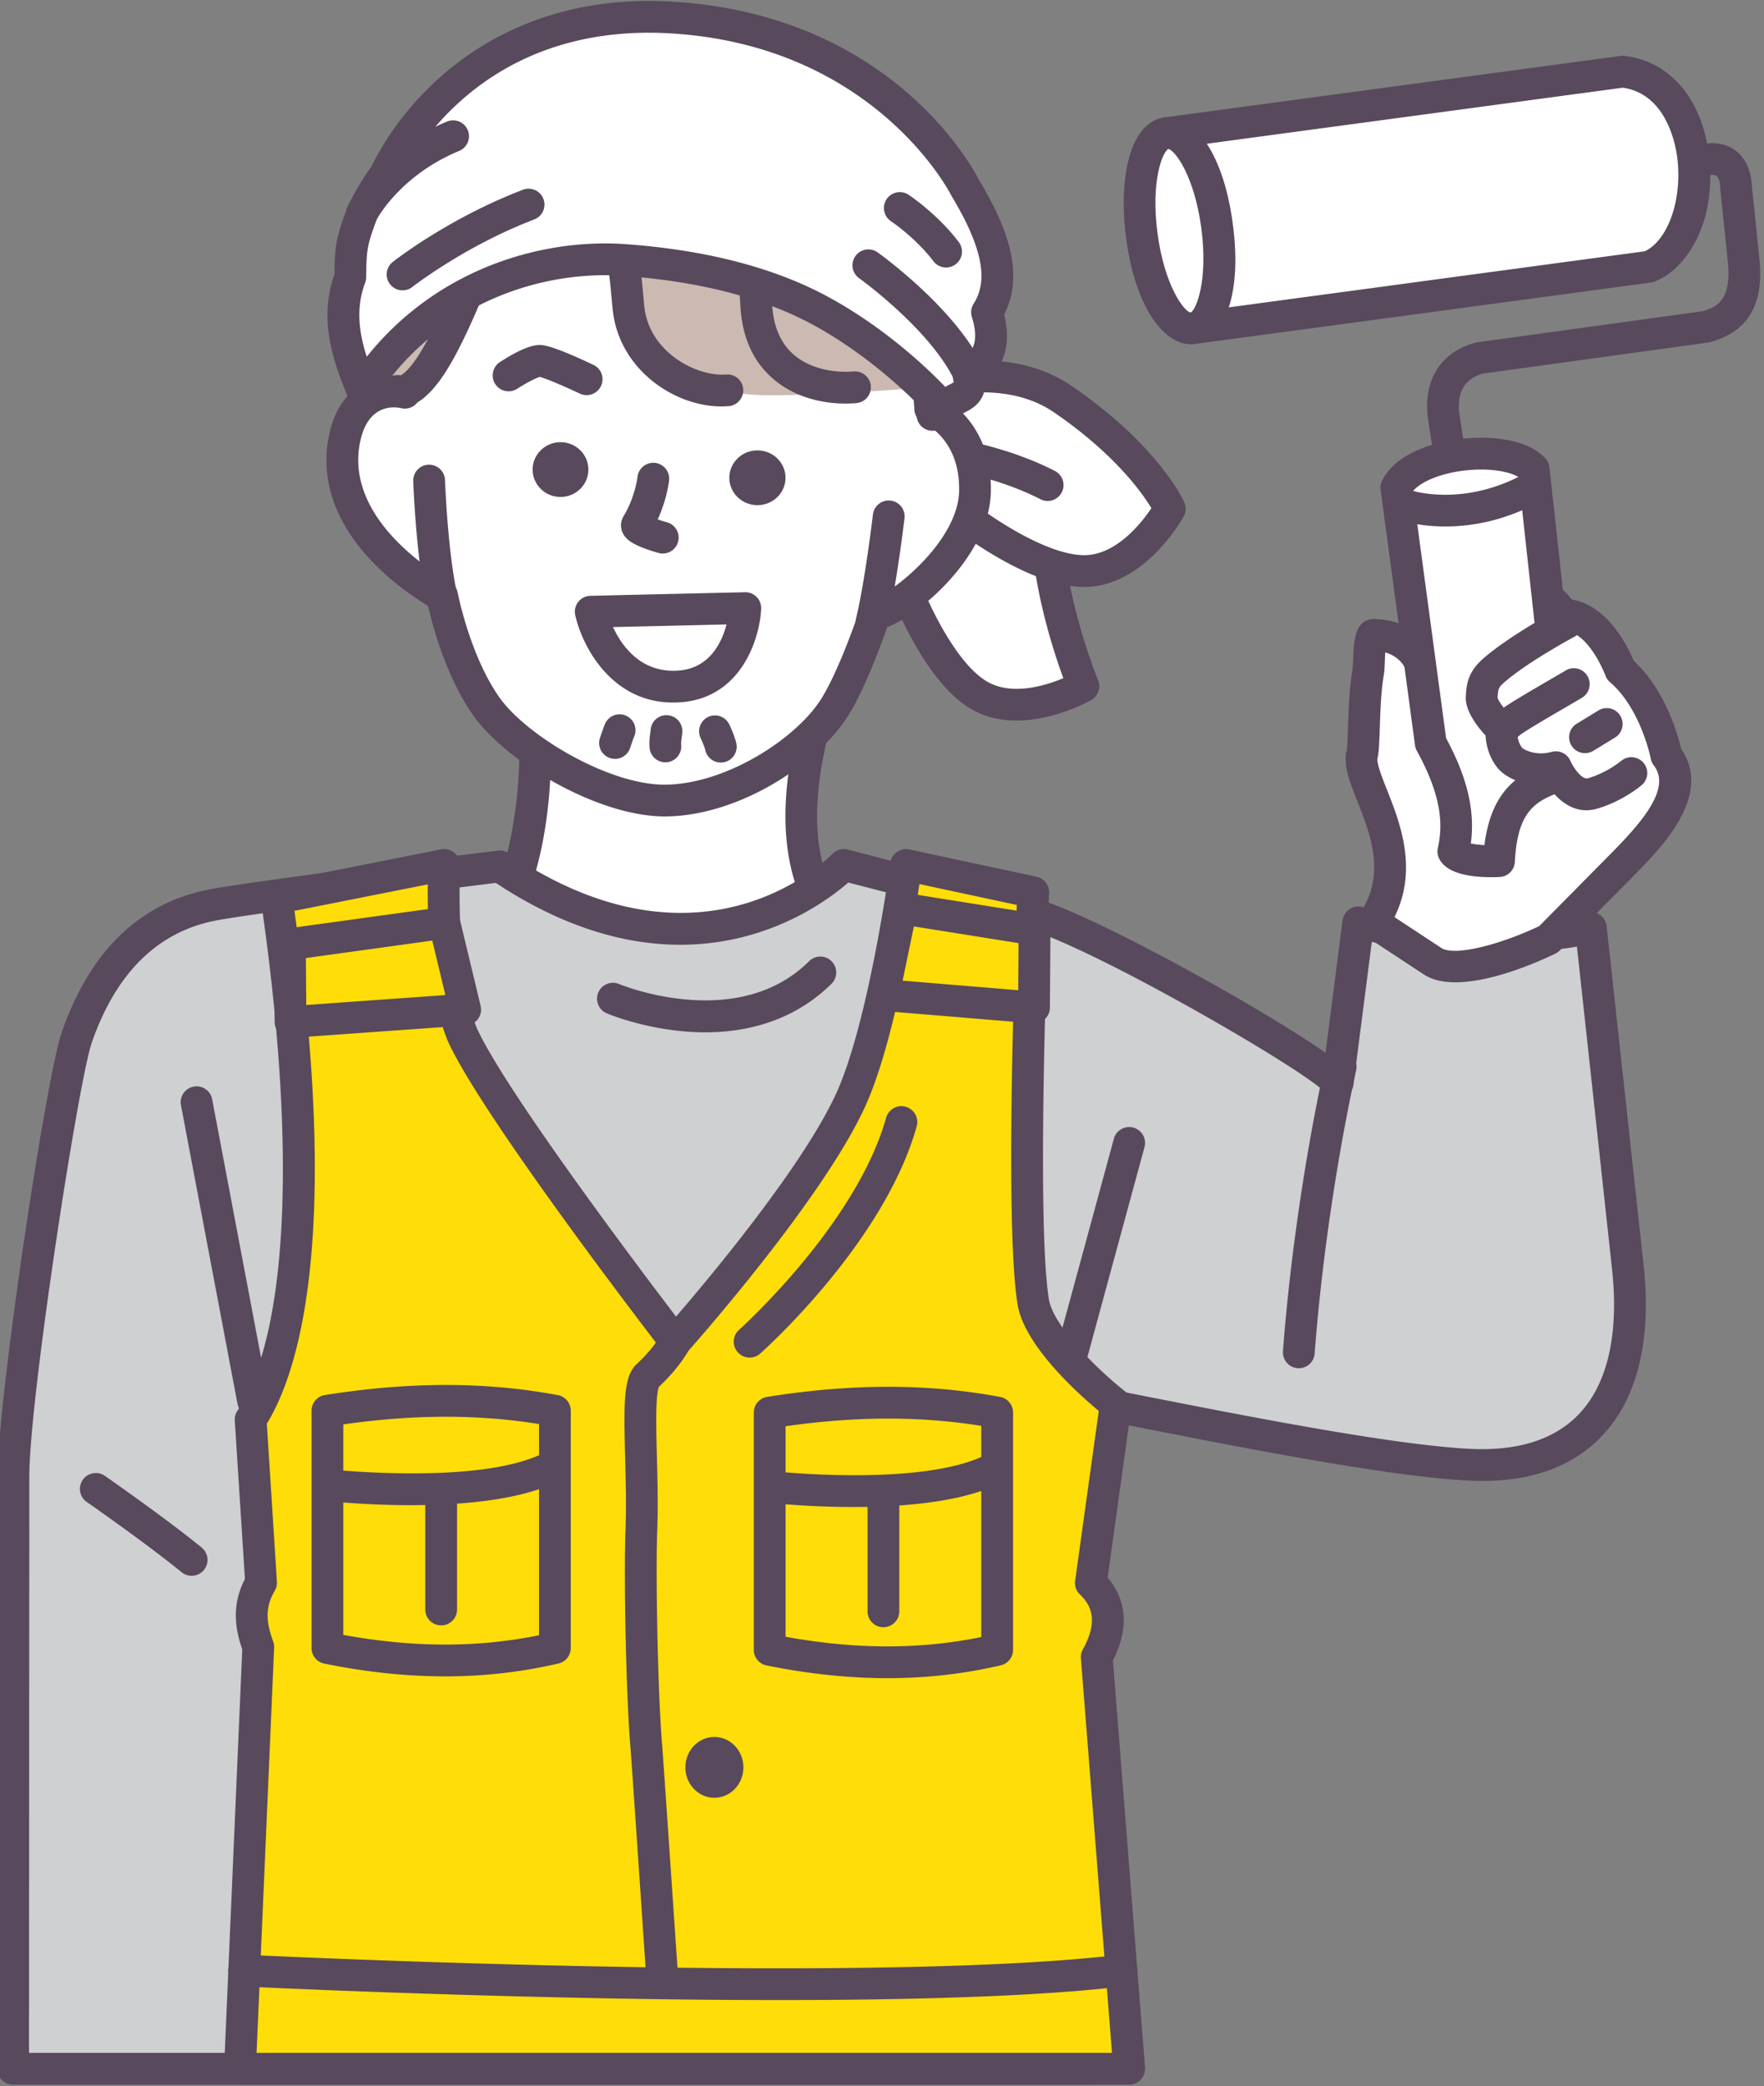
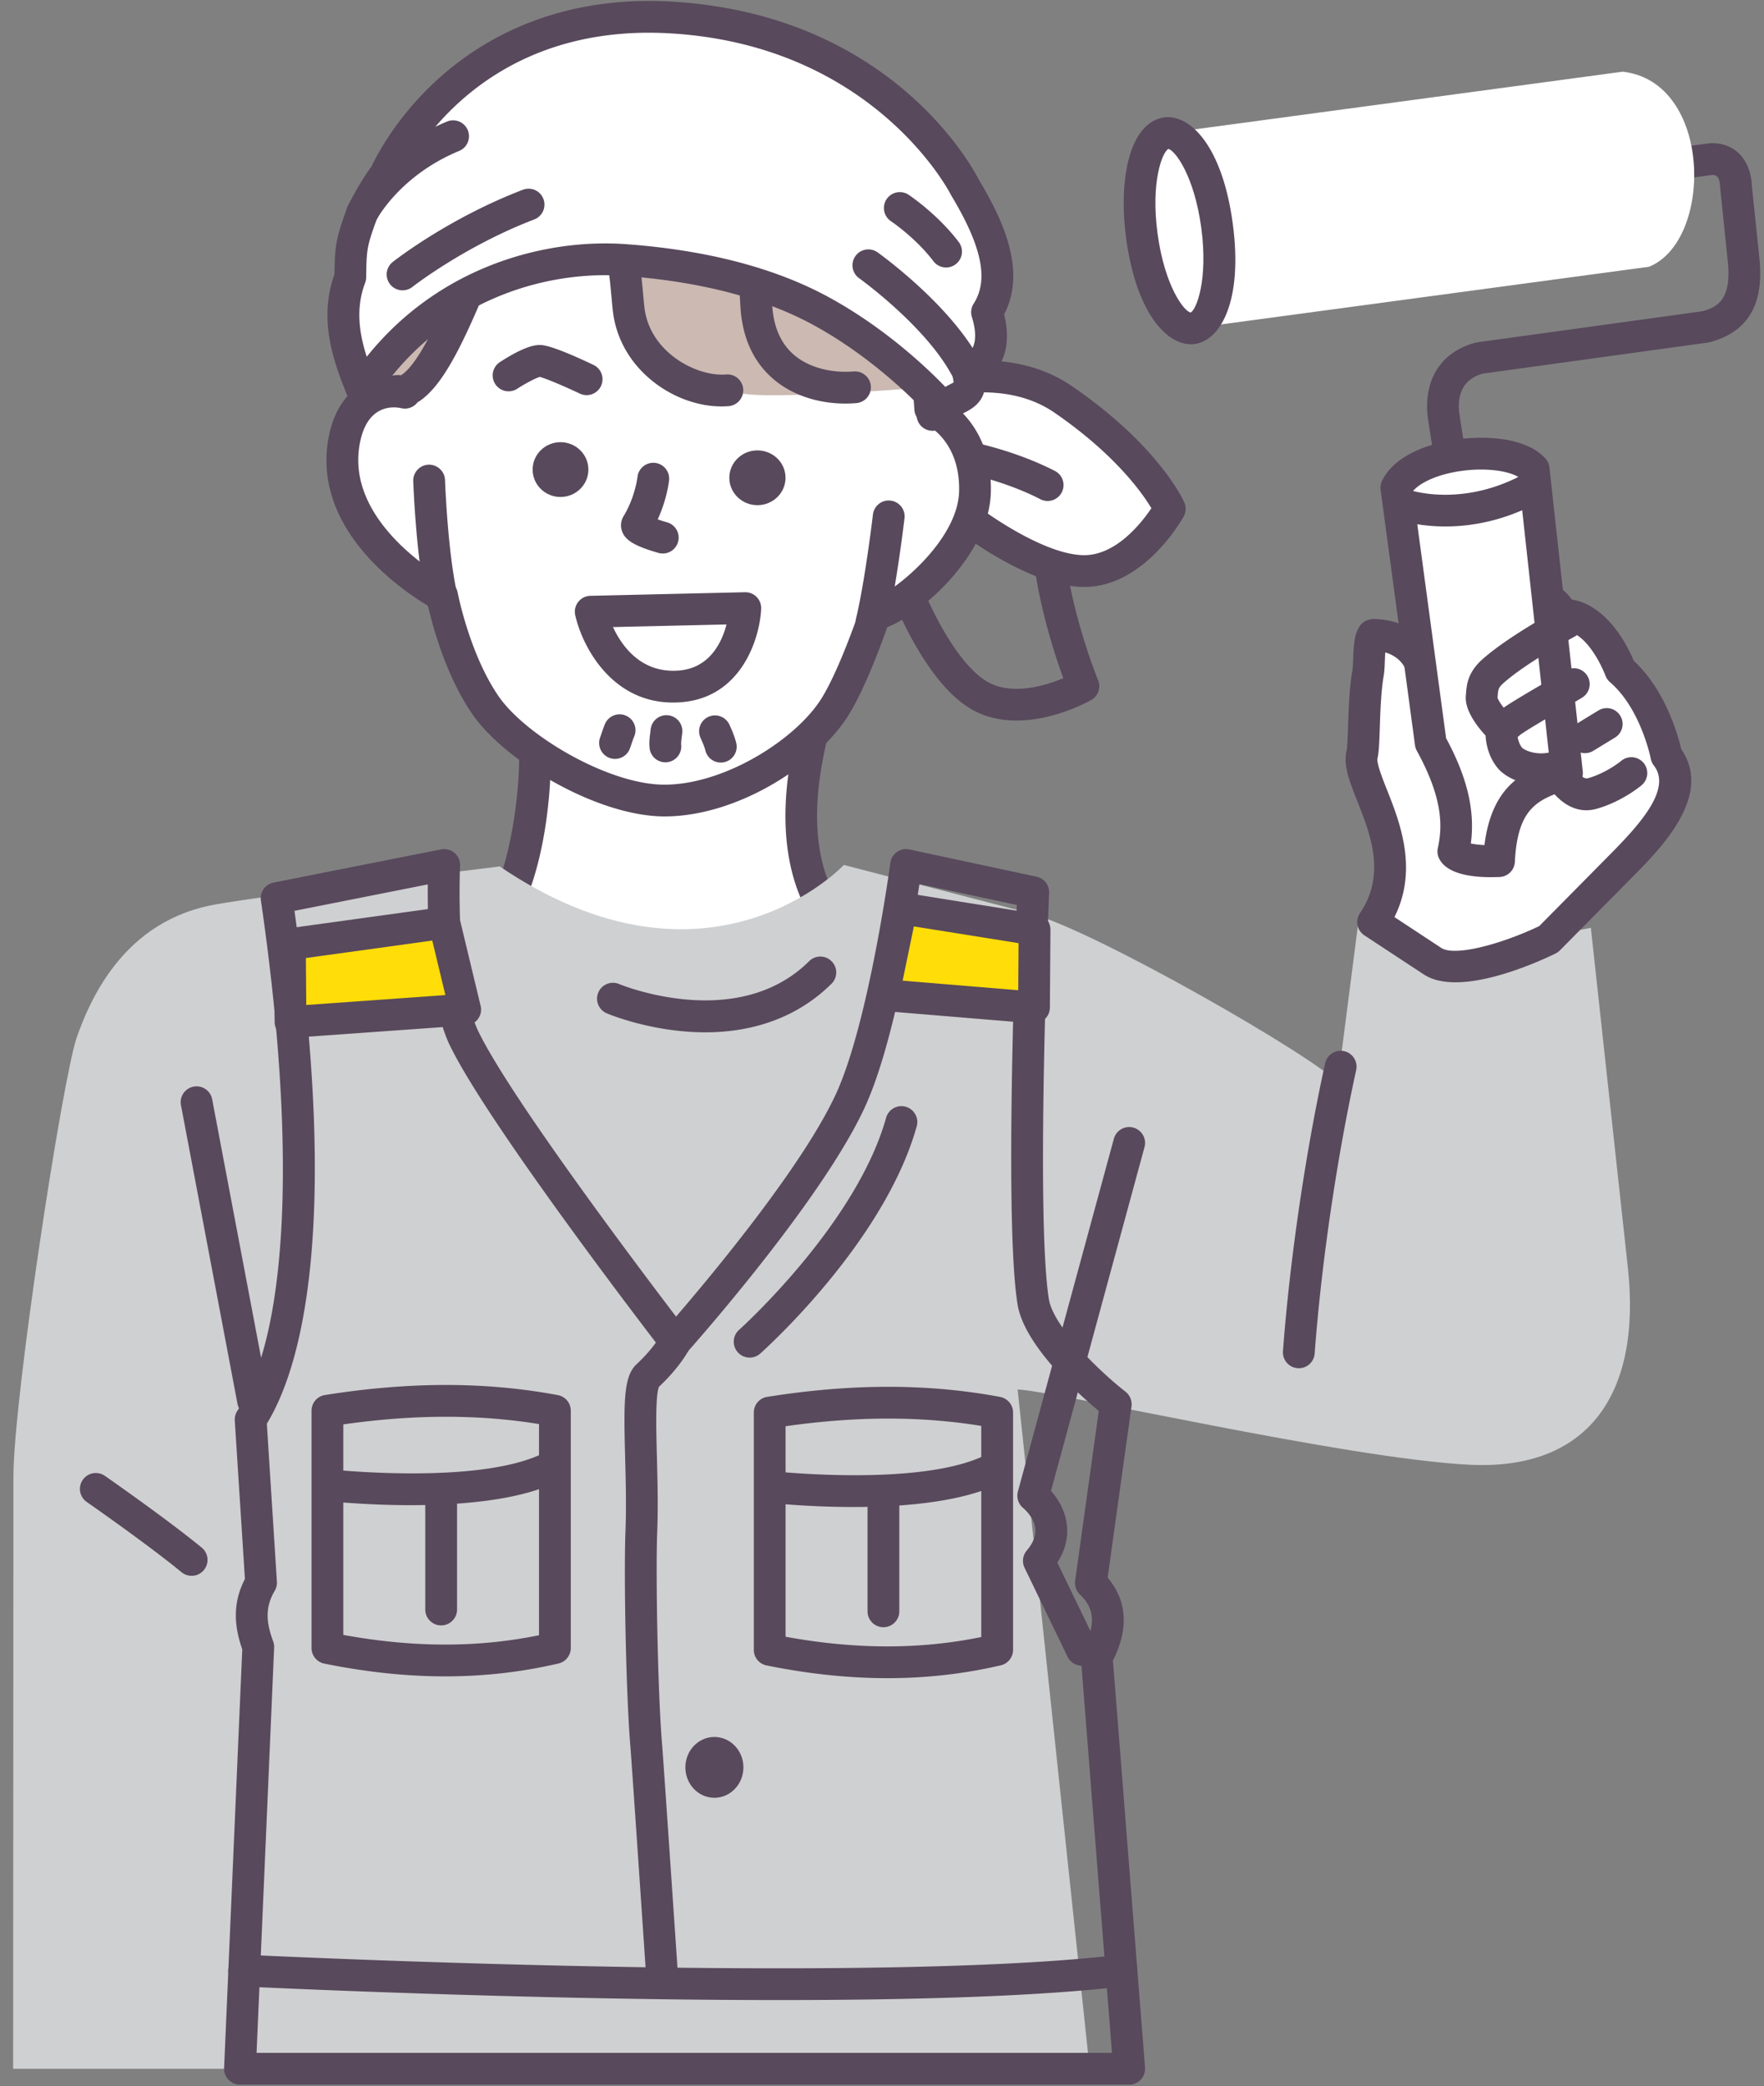
<svg xmlns="http://www.w3.org/2000/svg" xml:space="preserve" width="285" height="337" style="fill-rule:evenodd;clip-rule:evenodd;stroke-linejoin:round;stroke-miterlimit:2">
  <rect width="100%" height="100%" fill="#808080" stroke="none" />
-   <path d="M1536.69 893.988c15.05 11.191 9.71 38.461 9.71 38.461s8.22 22.872 19.91 30.143c11.69 7.27 28.26-2.186 28.26-2.186s-8.05-19.432-9.55-38.664c-2.11-26.995-48.33-27.754-48.33-27.754Z" style="fill:#fff" transform="matrix(.605 0 0 .605 -789.678 -470.194)" />
  <path d="M1568.55 958.99c-8.09-5.032-15.22-20.276-17.77-26.95.72-4.588 2.6-20.724-4.15-32.885 12.65 1.825 32.93 7.196 34.16 22.916 1.16 14.802 5.96 29.481 8.42 36.196-4.84 2.026-14.01 4.855-20.66.723Zm20.7-37.578c-1.01-12.931-10.68-22.52-27.96-27.731-12.24-3.692-24.03-3.925-24.53-3.934h-.07a4.233 4.233 0 0 0-4.01 2.875c-.6 1.745 0 3.671 1.48 4.771 12.71 9.446 8.13 33.998 8.08 34.241-.15.751-.09 1.529.17 2.249.36.991 8.86 24.353 21.66 32.311 4.01 2.493 8.4 3.382 12.63 3.382 10.2 0 19.43-5.176 19.97-5.485a4.236 4.236 0 0 0 1.82-5.307c-.08-.188-7.81-19.067-9.24-37.372Z" style="fill:#58495c;fill-rule:nonzero" transform="matrix(.605 0 0 .605 -789.678 -470.194)" />
  <path d="M1589.22 883.852c-22.32-15.334-55.64 2.792-55.64 2.792 18.69 1.677 28.38 27.72 28.38 27.72s18.96 15.208 32.72 15.299c13.77.091 22.96-16.63 22.96-16.63s-6.1-13.847-28.42-29.181Z" style="fill:#fff" transform="matrix(.605 0 0 .605 -789.678 -470.194)" />
  <path d="M1594.79 925.422h-.08c-9.53-.064-23.57-9.338-29.23-13.692-1.76-4.216-8.39-18.541-20.12-25.523 10.83-3.85 28.51-7.756 41.46 1.142 16.2 11.132 23.46 21.44 25.91 25.532-2.63 3.921-9.4 12.541-17.94 12.541Zm-3.17-45.066c-24.18-16.618-58.61 1.773-60.07 2.561a4.24 4.24 0 0 0-2.12 4.587 4.239 4.239 0 0 0 3.77 3.365c15.77 1.414 24.7 24.745 24.79 24.975.26.719.72 1.35 1.32 1.83.82.659 20.28 16.13 35.35 16.231h.14c16.02 0 26.13-18.058 26.56-18.829.63-1.157.69-2.544.16-3.752-.27-.61-6.85-15.132-29.9-30.968Z" style="fill:#58495c;fill-rule:nonzero" transform="matrix(.605 0 0 .605 -789.678 -470.194)" />
  <path d="M1586.97 902.935c-11.93-6.151-25.05-8.35-25.6-8.44-2.31-.375-4.5 1.188-4.87 3.501a4.236 4.236 0 0 0 3.5 4.871c.12.02 12.33 2.065 23.08 7.609a4.23 4.23 0 0 0 5.71-1.826 4.237 4.237 0 0 0-1.82-5.715Z" style="fill:#58495c;fill-rule:nonzero" transform="matrix(.605 0 0 .605 -789.678 -470.194)" />
  <path d="m1523.73 966.868-76.38 3.13c2.54 10.287-.77 53.502-17.01 59.492 23.26 15.63 83.8 14.75 108.19 4.12-27.22-17.84-18.97-51.161-14.8-66.742Z" style="fill:#fff" transform="matrix(.605 0 0 .605 -789.678 -470.194)" />
  <path d="M1438.42 1029.08c12-12.08 14.7-41.418 13.74-55.034l66.03-2.705c-3.7 15.232-8.07 42.759 11.64 60.869-24.7 7.21-69.24 6.79-91.41-3.13Zm102.43.98c-25.2-16.52-16.67-48.458-13.02-62.096a4.278 4.278 0 0 0-.79-3.747c-.84-1.051-2.12-1.601-3.49-1.587l-76.37 3.128a4.23 4.23 0 0 0-3.22 1.692 4.244 4.244 0 0 0-.73 3.564c2.42 9.808-1.52 49.756-14.36 54.496-1.5.55-2.56 1.89-2.75 3.47a4.26 4.26 0 0 0 1.85 4.03c13.36 8.98 36.67 12.68 59.36 12.68 20.93 0 41.32-3.15 52.89-8.19 1.43-.63 2.4-1.98 2.54-3.53.13-1.56-.6-3.06-1.91-3.91Z" style="fill:#58495c;fill-rule:nonzero" transform="matrix(.605 0 0 .605 -789.678 -470.194)" />
  <path d="M1553.66 886.302s-1.81-40.324-20-57.494c-30.85-29.124-67.59-26.706-91.52-7.016-24.53 20.178-28.76 60.249-28.76 60.249s-12.38-2.976-15.88 11.265c-6.38 26.025 25.81 42.896 25.81 42.896s3.23 17.218 11.67 29.387c8.36 12.061 32.33 25.594 48.24 25.35 18.31-.283 37.88-13.596 45-25.001 5.2-8.32 10.66-24.7 10.66-24.7 6.59-1.108 26.37-17.003 26.74-32.775.41-17.023-11.96-22.161-11.96-22.161Z" style="fill:#fff" transform="matrix(.605 0 0 .605 -789.678 -470.194)" />
  <path d="M1538.18 937.055a4.244 4.244 0 0 0-3.32 2.84c-.05.159-5.37 16.004-10.24 23.797-6.66 10.681-25.33 22.758-41.47 23.005-14.9.278-37.37-12.964-44.69-23.523-7.8-11.256-10.95-27.595-10.99-27.759a4.258 4.258 0 0 0-2.19-2.968c-.29-.155-29.16-15.675-23.66-38.13 1.75-7.123 6.05-8.357 8.81-8.357.83 0 1.51.11 1.95.206a4.235 4.235 0 0 0 5.21-3.675c.04-.384 4.38-38.614 27.24-57.424 29.04-23.893 64.08-13.787 85.92 6.826 16.72 15.777 18.66 54.215 18.68 54.6a4.23 4.23 0 0 0 2.61 3.725c.09.041 9.67 4.186 9.34 18.144-.32 13.708-18.77 27.947-23.2 28.693Zm19.57-53.337c-.72-9.224-4.39-42.15-21.17-57.995-34.07-32.153-73.34-26.786-97.14-7.208-21.16 17.413-27.91 48.04-29.72 59.052-1.25.063-2.68.259-4.16.695-4.3 1.26-9.89 4.715-12.18 14.034-2.97 12.133 1.03 24.294 11.59 35.171 5.62 5.798 11.66 9.734 14.58 11.477 1.14 5.031 4.71 18.632 11.94 29.062 8.61 12.42 33.27 27.177 51.29 27.177.17 0 .34-.001.5-.003 19.77-.304 40.58-14.25 48.54-26.996 4.33-6.93 8.69-18.753 10.37-23.531 9.63-3.808 27.28-19.634 27.67-36.089.36-14.944-7.86-22.134-12.11-24.846Z" style="fill:#58495c;fill-rule:nonzero" transform="matrix(.605 0 0 .605 -789.678 -470.194)" />
  <path d="M1424.09 905.348c-.08-2.344-2.07-4.144-4.39-4.09a4.244 4.244 0 0 0-4.09 4.388c.03.827.75 20.414 3.56 32.451.45 1.957 2.2 3.278 4.13 3.278a4.248 4.248 0 0 0 4.13-5.209c-2.62-11.226-3.33-30.624-3.34-30.818ZM1543.08 910.852c-2.31-.284-4.43 1.386-4.71 3.713-.02.178-2.12 17.845-4.51 27.746a4.253 4.253 0 0 0 4.13 5.236c1.92 0 3.65-1.308 4.12-3.251 2.5-10.386 4.6-27.989 4.69-28.733a4.246 4.246 0 0 0-3.72-4.711ZM1486.52 956.229c-9.97.778-15.15-6.421-17.57-11.609l30.32-.702c-1.25 4.783-4.49 11.665-12.75 12.311Zm-23.51-15.714h.01-.01Zm41.18-5.197-41.28.957a4.226 4.226 0 0 0-3.24 1.627 4.21 4.21 0 0 0-.8 3.54c1.85 8.293 9.66 23.331 26.12 23.331.72 0 1.45-.028 2.19-.087 15.98-1.249 20.95-16.847 21.34-24.921a4.244 4.244 0 0 0-1.2-3.168 4.178 4.178 0 0 0-3.13-1.279ZM1481.08 924.816a4.24 4.24 0 0 0 5.24-2.915c.65-2.253-.66-4.6-2.91-5.243-.97-.278-1.81-.547-2.51-.793 2.49-5.459 3.01-10.199 3.03-10.439a4.234 4.234 0 0 0-3.77-4.648 4.257 4.257 0 0 0-4.67 3.757c0 .054-.62 5.383-3.72 10.484a4.674 4.674 0 0 0-.35 4.15c.79 2.009 2.68 3.654 9.66 5.647Z" style="fill:#58495c;fill-rule:nonzero" transform="matrix(.605 0 0 .605 -789.678 -470.194)" />
  <path d="M1454.93 895.25c-4.1 0-7.44 3.279-7.44 7.317 0 4.037 3.34 7.316 7.44 7.316 4.11 0 7.45-3.279 7.45-7.316 0-4.038-3.34-7.317-7.45-7.317ZM1507.52 897.44c-4.14 0-7.5 3.278-7.5 7.316 0 4.039 3.36 7.316 7.5 7.316 4.14 0 7.51-3.277 7.51-7.316 0-4.038-3.37-7.316-7.51-7.316Z" style="fill:#58495c" transform="matrix(.605 0 0 .605 -789.678 -470.194)" />
  <path d="M1556.86 820.9c-1.78-2.332-37.01-23.151-72.58-29.022-6.94-1.148-13.9-1.723-20.63-1.481-20.01.724-42.99 22.463-56.32 49.366-9.48 19.112-2.43 40.93-2.43 40.93 4.57-3.294 5.07-4.308 10.98-2.454 3.34-5.275 6.73-8.813 11.16-15.766 4.83-7.576 4.28-12.973 9.98-18.48 6.76-6.539 17.36-3.145 21.76-3.059 6 .117 5.09-1.137 10.48.205 6.83 1.703.59 16.485 6.01 24.51 10.13 15.02 25.81 16.996 34.72 17.065 16.34.126 41.03-2.021 41.03-2.021l4.73 4.282s11.45-30.375 10.24-35.428c-1.84-7.746-9.13-28.647-9.13-28.647Z" style="fill:#cbb9b2" transform="matrix(.605 0 0 .605 -789.678 -470.194)" />
  <path d="M1463.73 874.611c-7.27-3.454-12.02-5.239-14.11-5.308-3.01-.163-7.62 2.449-10.93 4.608a4.243 4.243 0 0 0 4.63 7.11c2.22-1.442 4.97-2.887 6.08-3.201 1.66.412 6.7 2.562 10.69 4.455a4.237 4.237 0 0 0 5.65-2.012 4.234 4.234 0 0 0-2.01-5.652ZM1448.59 844.957c2.27.479 4.54-.968 5.03-3.261a4.244 4.244 0 0 0-3.26-5.036c-10.08-2.152-18.25 2.394-22.4 12.489-5.21 12.651-10.67 24.808-15.39 28.085a4.243 4.243 0 0 0-1.06 5.905 4.224 4.224 0 0 0 3.48 1.821c.84 0 1.68-.246 2.42-.758 6.21-4.311 11.44-14.934 18.39-31.826 2.59-6.28 6.76-8.708 12.79-7.419ZM1499.14 877.172c-7.99.631-20.45-6.021-21.8-17.945-.14-1.273-.26-2.608-.38-3.956-.74-8.041-1.43-15.636-6.53-18.647-1.69-.999-4.54-1.83-8.48-.098a4.243 4.243 0 0 0-2.19 5.589c.95 2.145 3.45 3.121 5.59 2.181.43-.187.7-.253.85-.277 1.35 1.465 1.97 8.301 2.31 12.022.13 1.41.25 2.806.4 4.138 1.76 15.545 16.28 25.526 29.01 25.525.64 0 1.28-.024 1.91-.075a4.243 4.243 0 0 0 3.89-4.572 4.222 4.222 0 0 0-4.58-3.885ZM1555.48 868.991c-12.61 3.098-23.07-12.953-28.19-22.796-1.09-2.078-3.65-2.886-5.72-1.804a4.243 4.243 0 0 0-1.81 5.721c8.68 16.675 19.01 26.173 29.73 27.577.58 3.484.6 8.278.54 10.148a4.245 4.245 0 0 0 4.11 4.37c.05.001.09.003.14.003 2.28 0 4.16-1.814 4.24-4.111.02-.759.15-6.167-.55-11.013 2-.738 3.16-2.873 2.64-4.986-.56-2.276-2.86-3.672-5.13-3.109ZM1533.24 876.363c-6.23.505-12.21-1.169-16.02-4.478-3.47-3.015-5.41-7.472-5.76-13.246l-.12-1.974c-.64-10.837-1.06-17.995-5.98-21.011-2.54-1.553-5.67-1.535-9.32.063a4.247 4.247 0 0 0-2.18 5.589 4.245 4.245 0 0 0 5.59 2.181c.8-.349 1.28-.456 1.53-.488 1.16 1.705 1.58 8.874 1.89 14.164l.12 1.988c.49 8.135 3.41 14.576 8.67 19.142 4.94 4.29 11.87 6.646 19.34 6.646.97 0 1.95-.04 2.93-.119a4.242 4.242 0 0 0 3.88-4.572c-.19-2.335-2.25-4.057-4.57-3.885Z" style="fill:#58495c;fill-rule:nonzero" transform="matrix(.605 0 0 .605 -789.678 -470.194)" />
  <path d="M1562.96 827.249s-20.54-41.749-77.98-45.365c-57.44-3.615-76.83 41.913-76.83 41.913-3.12 3.992-6.18 10.239-6.18 10.239-2.99 8.155-3.06 9.46-3.17 17.166-4.24 11.126-.28 21.498 3.17 30.151 16.84-25.807 45.4-36.541 70.12-34.744 19.63 1.427 38.21 5.75 52.98 13.942 19.45 10.778 32.31 25.846 32.31 25.846 2.77-4.157 8.25-2.27 6.39-9.577 5.43-2.846 7.62-7.925 5.07-16.269 5.71-8.915 2.04-20.12-5.88-33.302Z" style="fill:#fff" transform="matrix(.605 0 0 .605 -789.678 -470.194)" />
  <path d="M1565.27 858.264a4.22 4.22 0 0 0-.48 3.527c2.25 7.373-.25 9.836-2.99 11.273a4.257 4.257 0 0 0-2.14 4.801c.19.72.24 1.175.25 1.429-.24.143-.59.324-.87.469-.4.206-.85.443-1.34.729-4.94-5.135-15.89-15.514-30.57-23.651-14.44-8.006-32.86-12.872-54.73-14.464a76.19 76.19 0 0 0-5.52-.198c-20.5 0-45.88 8.004-63.69 30.264-1.95-6.081-3.05-12.847-.43-19.728.18-.464.27-.957.28-1.454.1-7.29.11-8.114 2.83-15.547.52-1.027 3.1-6.079 5.62-9.303a4 4 0 0 0 .56-.944c.75-1.746 19.06-42.714 72.66-39.351 54.13 3.409 74.25 42.618 74.44 43.005.05.107.11.211.17.312 8.17 13.601 10 22.493 5.95 28.831Zm1.41-33.059c-1.74-3.429-23.5-43.907-81.44-47.554-31.15-1.983-51.49 10.171-63.07 20.694-11.23 10.207-16.53 20.769-17.68 23.258-3.24 4.281-6.2 10.308-6.33 10.57-.06.131-.12.265-.17.402-3.1 8.449-3.31 10.394-3.42 17.843-4.48 12.612.1 24.086 3.46 32.508a4.253 4.253 0 0 0 3.52 2.648 4.235 4.235 0 0 0 3.97-1.902c17.3-26.501 45.57-34.34 66.26-32.833 20.64 1.501 37.88 6.017 51.24 13.422 18.49 10.249 31.01 24.748 31.13 24.892a4.25 4.25 0 0 0 3.48 1.478 4.226 4.226 0 0 0 3.27-1.877c.39-.581 1.01-.919 2.06-1.466 1.92-1 5.61-2.92 5.41-8.369 4.07-3.098 7.31-8.485 5.03-17.784 6.07-11.642-.31-25.222-6.72-35.93Z" style="fill:#58495c;fill-rule:nonzero" transform="matrix(.605 0 0 .605 -789.678 -470.194)" />
  <path d="M1444.89 827.85c-19.83 7.596-34.16 18.814-34.76 19.288a4.239 4.239 0 0 0-.7 5.955 4.236 4.236 0 0 0 5.95.705c.14-.109 13.97-10.912 32.55-18.025a4.245 4.245 0 0 0 2.44-5.479 4.241 4.241 0 0 0-5.48-2.444ZM1472.36 968.25a4.249 4.249 0 0 0-5.56 2.267c-.37.896-.68 1.817-1.01 2.791l-.31.883a4.25 4.25 0 0 0 4.01 5.626c1.76 0 3.41-1.104 4.01-2.86l.32-.927c.28-.828.52-1.554.81-2.226a4.25 4.25 0 0 0-2.27-5.554ZM1427.88 817.475a4.239 4.239 0 0 0 2.29-5.541 4.239 4.239 0 0 0-5.54-2.298c-18.99 7.862-26.16 21.915-26.46 22.508a4.235 4.235 0 0 0 1.9 5.672c.61.307 1.26.452 1.9.452 1.55 0 3.04-.852 3.79-2.323.06-.118 6.2-11.879 22.12-18.47ZM1483.64 968.173a4.225 4.225 0 0 0-4.63 3.814c-.03.274-.07.554-.1.844-.15 1.071-.33 2.405-.19 4.013a4.237 4.237 0 0 0 4.58 3.872 4.239 4.239 0 0 0 3.87-4.58c-.06-.689.04-1.38.14-2.18.06-.395.11-.777.14-1.152a4.238 4.238 0 0 0-3.81-4.631ZM1539.61 844.563c-1.91-1.361-4.56-.919-5.91.988a4.239 4.239 0 0 0 .98 5.917c.18.123 17.38 12.513 24.56 25.537a4.236 4.236 0 0 0 5.76 1.667 4.244 4.244 0 0 0 1.67-5.762c-8.12-14.73-26.29-27.799-27.06-28.347ZM1543.19 836.252c.07.044 6.61 4.442 11.33 10.671a4.23 4.23 0 0 0 3.39 1.681c.89 0 1.79-.28 2.55-.86a4.235 4.235 0 0 0 .82-5.943c-5.61-7.411-13.08-12.407-13.39-12.617a4.248 4.248 0 0 0-5.88 1.189 4.255 4.255 0 0 0 1.18 5.879ZM1500.17 970.964l-.11-.241a4.237 4.237 0 0 0-5.6-2.146 4.235 4.235 0 0 0-2.14 5.602l.11.251c.45 1.013.92 2.06 1.2 3.159a4.237 4.237 0 0 0 5.15 3.076 4.235 4.235 0 0 0 3.07-5.151c-.46-1.816-1.13-3.331-1.68-4.55Z" style="fill:#58495c;fill-rule:nonzero" transform="matrix(.605 0 0 .605 -789.678 -470.194)" />
  <path d="M1730.09 1024.92c-18.93 4.05-43.7 3.38-62.1-1.44l-5.51 42.81c-5.37-6.42-65.04-40.83-82.37-45.32-9.43-2.44-49.51-12.83-49.51-12.83s-35.9 38.35-91.9.39c0 0-61.85 7.62-76.04 10.18-15.15 2.73-28.99 12.69-36.91 35.48-3.79 10.91-16.9 96.22-16.91 117.29-.01 25.99-.08 158.1-.08 158.1h287.49l-19.24-181.39c10.82.54 87.63 18.43 120.64 20.1 31.35 1.58 46.04-18.42 42.32-52.64-4.93-45.4-9.88-90.73-9.88-90.73Z" style="fill:#cfd0d1" transform="matrix(.605 0 0 .605 -789.678 -470.194)" />
-   <path d="M1727 1154.67c-6.5 6.87-16.3 10.01-29.14 9.38-20.69-1.05-59.17-8.62-87.26-14.15-16.91-3.33-29.13-5.73-33.38-5.95-1.23-.08-2.44.42-3.29 1.32-.85.9-1.27 2.13-1.14 3.36l18.75 176.7H1313l.08-153.85c.01-21.01 13.18-105.84 16.68-115.9 6.55-18.85 17.88-29.85 33.65-32.7 12.66-2.28 64.53-8.74 74.24-9.95 50.32 33.24 85.73 7.26 94.13-.1l47.26 12.25c16.81 4.35 75.34 38.14 80.19 43.93a4.245 4.245 0 0 0 4.44 1.35c1.62-.47 2.8-1.86 3.02-3.53l4.9-38.14c16.91 3.62 37.79 4.1 54.78 1.25 1.37 12.6 5.39 49.36 9.38 86.16 1.87 17.18-1.16 30.52-8.75 38.57Zm7.3-130.21c-.13-1.2-.76-2.28-1.73-2.98-.97-.7-2.19-.96-3.37-.71-18.04 3.86-42.21 3.3-60.14-1.39-1.18-.31-2.43-.1-3.45.58a4.225 4.225 0 0 0-1.83 2.98l-4.55 35.35c-17.68-12.37-63.49-37.65-78.06-41.42l-49.51-12.83c-1.5-.4-3.1.07-4.16 1.2-.34.36-34.02 35.29-86.42-.22-.85-.58-1.89-.83-2.9-.7-2.53.31-62.13 7.67-76.27 10.21-19.02 3.43-32.53 16.3-40.16 38.27-4.19 12.03-17.14 98.09-17.15 118.67l-.09 158.11a4.248 4.248 0 0 0 4.25 4.24h287.49c1.21 0 2.35-.51 3.16-1.41.8-.89 1.19-2.08 1.06-3.28l-18.68-176.05c6.05.98 16.06 2.96 27.17 5.14 28.35 5.58 67.18 13.23 88.47 14.3 15.44.79 27.46-3.26 35.73-12.03 9.36-9.91 13.17-25.57 11.03-45.3-4.93-45.4-9.89-90.73-9.89-90.73Z" style="fill:#58495c;fill-rule:nonzero" transform="matrix(.605 0 0 .605 -789.678 -470.194)" />
  <path d="M1333.26 1171.26c-1.92-1.33-4.57-.86-5.9 1.06a4.24 4.24 0 0 0 1.06 5.91c.16.11 16.17 11.25 25.32 18.76.79.64 1.74.96 2.69.96 1.22 0 2.44-.53 3.28-1.56a4.24 4.24 0 0 0-.59-5.97c-9.41-7.71-25.19-18.69-25.86-19.16ZM1361.91 1070.71a4.23 4.23 0 0 0-4.95-3.38c-2.3.43-3.82 2.65-3.38 4.95l15.1 79.76a4.236 4.236 0 0 0 4.16 3.45c.26 0 .53-.03.8-.08 2.3-.43 3.81-2.65 3.37-4.95l-15.1-79.75ZM1607.91 1078.27c-2.25-.61-4.59.72-5.2 2.98l-25.63 94.2c-.44 1.63.15 3.39 1.46 4.44.03.03 2.9 2.37 3.2 5.52.17 1.87-.58 3.76-2.3 5.8a4.25 4.25 0 0 0-.58 4.59l11.49 23.77a4.256 4.256 0 0 0 3.82 2.39c.62 0 1.25-.14 1.85-.42a4.245 4.245 0 0 0 1.97-5.67l-10.38-21.46c2.06-3.18 2.92-6.5 2.56-9.92-.43-4.12-2.55-7.29-4.25-9.21l24.97-91.8c.62-2.26-.72-4.59-2.98-5.21ZM1664.19 1057.86a4.25 4.25 0 0 0-5.06 3.23c-5.24 23.82-9.45 52.56-11.26 76.88a4.242 4.242 0 0 0 3.92 4.54 4.234 4.234 0 0 0 4.54-3.92c1.78-23.94 5.93-52.23 11.09-75.68.5-2.29-.94-4.55-3.23-5.05Z" style="fill:#58495c;fill-rule:nonzero" transform="matrix(.605 0 0 .605 -789.678 -470.194)" />
-   <path d="m1596.57 1199.85 6.64-47.71s-20.17-15.79-22.03-27.35c-3.67-22.79 0-109.36 0-109.36l-33.96-7.29s-5.71 42.91-14.81 62.78c-11.29 24.66-46.83 64.52-46.83 64.52s-46.1-59.77-56.38-80.98c-6.78-13.99-5.33-46.32-5.33-46.32l-44.74 8.87c8.51 58.43 9.05 115.06-6.94 139.21l2.78 43.56c-3.61 6.09-2.76 11.69-.75 17.16l-4.88 112.64h237.46l-8.67-109.9c4.19-7.58 4.18-14.3-1.56-19.83Z" style="fill:#ffdd08" transform="matrix(.605 0 0 .605 -789.678 -470.194)" />
  <path d="m1373.77 1325.33 4.69-108.2c.03-.57-.06-1.12-.25-1.65-1.75-4.76-2.35-8.89.41-13.53.43-.74.64-1.59.58-2.44l-2.69-42.18c8.47-13.84 19.65-49.43 7.38-136.94l35.61-7.06c-.1 10.07.39 31.65 5.88 42.98 10.35 21.36 54.95 79.27 56.84 81.72.77 1 1.95 1.61 3.21 1.65 1.25.04 2.48-.47 3.31-1.42 1.47-1.64 36.1-40.62 47.53-65.57 7.58-16.57 12.75-47.74 14.51-59.45l26.01 5.58c-.65 16.81-3.11 86.09.2 106.64 1.77 10.98 16.19 23.89 21.69 28.47l-6.31 45.34c-.19 1.34.28 2.7 1.26 3.64 2.71 2.61 5.25 6.64.79 14.72-.4.72-.58 1.55-.51 2.38l8.3 105.32h-228.44Zm227.28-126.89 6.36-45.71c.21-1.5-.4-3-1.58-3.93-7.3-5.72-19.3-17.48-20.47-24.69-3.56-22.1.02-107.64.05-108.51a4.228 4.228 0 0 0-3.34-4.32l-33.96-7.28a4.23 4.23 0 0 0-3.33.67c-.97.69-1.61 1.74-1.76 2.91-.06.43-5.74 42.51-14.47 61.58-8.87 19.38-33.68 49.04-42.76 59.58-10.53-13.83-44.34-58.73-52.78-76.13-6.23-12.85-4.92-43.97-4.9-44.28.05-1.3-.49-2.56-1.48-3.41a4.29 4.29 0 0 0-3.59-.94l-44.74 8.87c-2.21.44-3.7 2.54-3.37 4.77 9.62 66.04 7.33 115.7-6.28 136.26-.51.77-.75 1.69-.7 2.61l2.71 42.32c-3.74 7.17-2.47 13.7-.71 18.78l-4.85 111.8a4.235 4.235 0 0 0 4.24 4.43h237.46a4.249 4.249 0 0 0 4.23-4.58l-8.57-108.67c5.21-10.28 2.51-17.51-1.41-22.13Z" style="fill:#58495c;fill-rule:nonzero" transform="matrix(.605 0 0 .605 -789.678 -470.194)" />
  <path d="M1505.45 1139.68c1 0 2.01-.35 2.82-1.07 1.34-1.2 33.15-29.79 41.79-60.68.63-2.26-.69-4.6-2.95-5.23-2.24-.63-4.59.69-5.22 2.94-7.97 28.48-38.96 56.36-39.27 56.64-1.75 1.55-1.9 4.23-.34 5.98.83.94 2 1.42 3.17 1.42ZM1567.3 1166.23c-14.49 6.42-42.19 4.92-52.26 4.1v-12.32c18.86-2.69 36.03-2.72 52.26-.09v8.31Zm0 48.07c-16.42 3.36-33.58 3.33-52.26-.08v-35.37c4.87.39 12.97.86 21.89.69v27.9c0 2.34 1.9 4.24 4.24 4.24 2.34 0 4.24-1.9 4.24-4.24v-28.27c7.7-.54 15.46-1.69 21.89-3.87v39Zm-57.17-64.13c-2.06.32-3.57 2.1-3.57 4.18v63.37a4.24 4.24 0 0 0 3.4 4.16c11.21 2.27 21.93 3.4 32.29 3.4 10.39 0 20.43-1.14 30.26-3.43a4.245 4.245 0 0 0 3.28-4.13v-63.37c0-2.04-1.46-3.79-3.47-4.17-19.23-3.59-39.57-3.6-62.19-.01ZM1396.93 1178.37c4.87.38 12.97.86 21.89.68v27.9c0 2.34 1.9 4.24 4.24 4.24 2.35 0 4.25-1.9 4.25-4.24v-28.27c7.69-.54 15.45-1.68 21.89-3.86v39c-16.42 3.35-33.59 3.32-52.27-.09v-35.36Zm0-20.85c18.87-2.69 36.03-2.72 52.27-.09v8.32c-14.5 6.41-42.21 4.9-52.27 4.1v-12.33Zm-5.08 63.87c11.22 2.27 21.93 3.41 32.29 3.41 10.4 0 20.44-1.15 30.26-3.44a4.245 4.245 0 0 0 3.28-4.13v-63.36c0-2.05-1.45-3.8-3.46-4.17-19.23-3.6-39.58-3.61-62.19-.02-2.07.32-3.58 2.1-3.58 4.19v63.36a4.24 4.24 0 0 0 3.4 4.16Z" style="fill:#58495c;fill-rule:nonzero" transform="matrix(.605 0 0 .605 -789.678 -470.194)" />
  <path d="M1604.23 1299.15c-28.82 3.41-74.62 3.95-118.06 3.44l-.57-8.39c-1.15-16.86-3.28-48.24-3.53-51.13-1.14-13.42-1.75-45.33-1.31-56.83.27-6.76.08-13.81-.08-20.03-.19-6.98-.44-16.5.57-18.76 5.56-5.2 7.87-9.61 8.12-10.1 1.05-2.08.21-4.61-1.87-5.67-2.08-1.07-4.62-.24-5.7 1.83-.02.04-1.92 3.66-6.53 7.92-3.5 3.23-3.47 10-3.07 25.01.16 6.08.34 12.98.09 19.47-.47 11.98.14 43.94 1.33 57.88.24 2.82 2.45 35.35 3.51 50.99l.52 7.69c-56.11-.85-106.06-3.3-106.97-3.34-2.38-.1-4.33 1.68-4.45 4.02a4.254 4.254 0 0 0 4.03 4.45c1.1.06 73.99 3.63 143.03 3.63 34.88 0 68.79-.91 91.94-3.65a4.238 4.238 0 0 0 3.71-4.71c-.27-2.33-2.41-4.01-4.71-3.72Z" style="fill:#58495c;fill-rule:nonzero" transform="matrix(.605 0 0 .605 -789.678 -470.194)" />
  <path d="m1541.17 1042.87 40.21 3.33.15-20.79-35.56-5.69-4.8 23.15Z" style="fill:#ffdd08" transform="matrix(.605 0 0 .605 -789.678 -470.194)" />
  <path d="m1577.17 1041.59-30.87-2.55 3-14.49 27.96 4.47-.09 12.57Zm5.03-20.37-35.56-5.69a4.238 4.238 0 0 0-4.82 3.33l-4.8 23.15c-.25 1.19.03 2.42.75 3.4.73.97 1.84 1.59 3.05 1.69l40.21 3.33c.12.01.23.01.35.01 1.05 0 2.08-.39 2.86-1.11.87-.8 1.37-1.92 1.38-3.1l.15-20.79c.02-2.1-1.5-3.89-3.57-4.22Z" style="fill:#58495c;fill-rule:nonzero" transform="matrix(.605 0 0 .605 -789.678 -470.194)" />
  <path d="m1382.66 1029.29.18 20.79 46.64-3.33-5.57-23.14-41.25 5.68Z" style="fill:#ffdd08" transform="matrix(.605 0 0 .605 -789.678 -470.194)" />
  <path d="m1387.04 1045.53-.1-12.54 33.75-4.66 3.5 14.55-37.15 2.65Zm41-22.92a4.264 4.264 0 0 0-4.71-3.21l-41.25 5.69a4.243 4.243 0 0 0-3.66 4.24l.18 20.79c.01 1.17.5 2.28 1.36 3.08.79.72 1.81 1.12 2.88 1.12.1 0 .2 0 .3-.01l46.64-3.33c1.25-.08 2.39-.72 3.12-1.72.74-1.01 1-2.29.7-3.5l-5.56-23.15Z" style="fill:#58495c;fill-rule:nonzero" transform="matrix(.605 0 0 .605 -789.678 -470.194)" />
  <path d="M1496.03 1240.98c-4.28 0-7.75 3.64-7.75 8.12 0 4.48 3.47 8.12 7.75 8.12 4.27 0 7.75-3.64 7.75-8.12 0-4.48-3.48-8.12-7.75-8.12Z" style="fill:#58495c" transform="matrix(.605 0 0 .605 -789.678 -470.194)" />
  <path d="M1521.34 1033.83c-19.25 19.11-50.43 6.24-50.74 6.11-2.15-.92-4.65.09-5.56 2.24-.92 2.16.08 4.65 2.24 5.57.37.16 9.22 3.88 20.91 4.85 1.84.15 3.64.23 5.41.23 13.54 0 25.11-4.44 33.71-12.98a4.225 4.225 0 0 0 .02-5.99 4.225 4.225 0 0 0-5.99-.03Z" style="fill:#58495c;fill-rule:nonzero" transform="matrix(.605 0 0 .605 -789.678 -470.194)" />
  <path d="M1737.97 956.123s-5.37-15.09-15.64-14.809c0 0-2.43-8.046-13.94-4.145-8.59 2.915-12.67 6.046-12.67 6.046l-11.28 10.915s-2.61-7.116-12.1-7.418c-1.83-.057-1.24 7.208-1.76 10.235-1.33 7.735-.9 18.711-1.6 21.721-1.8 7.794 15.4 26.472 2.96 44.722 0 0 9.54 6.27 15.85 10.43 8.12 5.35 31.01-5.85 31.01-5.85s11.85-11.99 19.07-19.29c7.21-7.3 20.03-19.861 12.39-29.699 0 0-2.79-14.704-12.29-22.858Z" style="fill:#fff" transform="matrix(.605 0 0 .605 -789.678 -470.194)" />
  <path d="m1735.33 1005.22-19.03 19.25c-9.88 4.71-22.5 8.23-26.18 5.81l-12.48-8.22c6.39-12.8 1.41-25.384-1.99-33.972-1.2-3.02-2.84-7.156-2.53-8.462.37-1.61.47-4.03.61-8.166.14-4.299.32-9.651 1.03-13.795.22-1.249.27-2.776.33-4.393.02-.536.05-1.215.09-1.88 3.88 1.103 5.14 3.878 5.28 4.197a4.224 4.224 0 0 0 3.03 2.675 4.26 4.26 0 0 0 3.9-1.086l11.06-10.701c.8-.554 4.51-2.987 11.31-5.29 6.6-2.243 8.21.553 8.51 1.353a4.236 4.236 0 0 0 4.06 3.015c.09.002.18-.003.28-.004 6.85 0 11.32 11.88 11.36 11.992.25.697.68 1.316 1.24 1.798 8.22 7.058 10.86 20.304 10.88 20.431.13.66.41 1.28.82 1.811 4.79 6.17-3.47 15.437-11.58 23.637Zm-16.53 22.75h.02-.02Zm22.75-74.341c-1.49-3.576-6.86-14.772-16.58-16.371a12.108 12.108 0 0 0-4.46-3.939c-3.68-1.895-8.22-1.95-13.48-.167-9.15 3.105-13.7 6.554-13.89 6.7-.13.098-.25.204-.37.315l-7.72 7.475c-2.44-2.475-6.41-4.973-12.58-5.17a7.546 7.546 0 0 0-.22-.003c-5.24 0-5.47 6.052-5.63 10.489-.05 1.209-.1 2.58-.22 3.27-.81 4.715-1 10.389-1.15 14.947-.09 2.648-.19 5.651-.4 6.535-.9 3.883.78 8.128 2.91 13.501 3.43 8.674 7.71 19.469.68 29.789a4.24 4.24 0 0 0-.66 3.21 4.24 4.24 0 0 0 1.83 2.72l15.85 10.43c2.29 1.51 5.24 2.11 8.47 2.11 10.36 0 23.55-6.13 26.74-7.69.42-.21.81-.49 1.15-.83l19.54-19.76c7.52-7.6 21.38-21.615 12.86-33.983-.82-3.549-4.15-15.699-12.67-23.578Z" style="fill:#58495c;fill-rule:nonzero" transform="matrix(.605 0 0 .605 -789.678 -470.194)" />
  <path d="m1678.14 907.391 9.19 68.232c6.76 12.291 7.8 20.81 6.04 28.917 1.53 3.05 12.19 2.57 12.19 2.57.92-18.075 9.1-20.456 18.15-23.512l-8.9-81.148c-6.37-7.035-31.7-4.894-36.67 4.941Z" style="fill:#fff" transform="matrix(.605 0 0 .605 -789.678 -470.194)" />
  <path d="M1701.67 1002.84c-1.38-.08-2.67-.23-3.63-.43 1.16-8.756-.93-17.592-6.61-28.127l-8.88-65.922c2.07-2.519 7.11-4.647 13.11-5.455 6.75-.913 12.56.077 15.12 1.672l8.35 76.107c-7.71 2.752-15.55 6.915-17.46 22.155Zm17.36-100.853a4.257 4.257 0 0 0-1.07-2.384c-4.92-5.429-15.33-6.202-23.44-5.105-4.71.636-16.12 2.978-20.16 10.98a4.173 4.173 0 0 0-.42 2.479l9.19 68.233c.07.518.24 1.02.49 1.478 7.11 12.924 6.82 20.38 5.6 25.972-.2.95-.08 1.94.36 2.81 2 3.97 8.18 4.95 13.79 4.95.81 0 1.61-.02 2.38-.05a4.24 4.24 0 0 0 4.04-4.02c.76-14.825 6.32-16.694 14.72-19.525l.56-.188a4.236 4.236 0 0 0 2.86-4.481l-8.9-81.149Z" style="fill:#58495c;fill-rule:nonzero" transform="matrix(.605 0 0 .605 -789.678 -470.194)" />
  <path d="M1773.1 826.889c-.31-7.196-4.69-11.742-11.15-11.459-.14.004-.28.016-.42.035l-13.29 1.792a4.248 4.248 0 0 0-3.64 4.771c.31 2.322 2.47 3.946 4.77 3.637l13.08-1.763c.99-.007 2.06.153 2.18 3.442 0 .096.01.191.02.287l2.04 19.7c.94 9.781-2.77 11.827-6.74 12.949l-60.13 8.297a4.46 4.46 0 0 0-.49.096c-9.15 2.377-13.94 9.79-12.81 19.83.01.057.01.116.02.173l1.59 10.288a4.248 4.248 0 0 0 4.84 3.546 4.246 4.246 0 0 0 3.55-4.838l-1.58-10.198c-.61-5.654 1.51-9.195 6.3-10.53l60.15-8.298a4.7 4.7 0 0 0 .54-.11c10.04-2.742 14.37-9.943 13.2-22.048l-2.03-19.599ZM1712.91 903.367c-16.34 9.275-30.27 4.938-30.89 4.738a4.242 4.242 0 0 0-2.67 8.05c.36.122 4.91 1.598 11.88 1.598 6.86 0 16.05-1.434 25.87-7.008a4.247 4.247 0 0 0 1.6-5.783 4.253 4.253 0 0 0-5.79-1.595Z" style="fill:#58495c;fill-rule:nonzero" transform="matrix(.605 0 0 .605 -789.678 -470.194)" />
  <path d="m1738.59 796.32-121.26 16.338 7.01 52.087 121.27-16.337c17.18-6.868 17.06-49.368-7.02-52.088Z" style="fill:#fff" transform="matrix(.605 0 0 .605 -789.678 -470.194)" />
-   <path d="m1744.47 844.281-116.49 15.694-5.88-43.679 116.51-15.698c11.38 1.636 13.98 14.493 14.52 18.44 1.5 11.153-2.37 22.305-8.66 25.243Zm-5.4-52.175a4.11 4.11 0 0 0-1.04.01l-121.27 16.338a4.248 4.248 0 0 0-3.64 4.771l7.02 52.087a4.243 4.243 0 0 0 4.77 3.638l121.27-16.339c.34-.047.68-.136 1-.265 8.96-3.579 16.76-16.558 14.35-34.44-1.96-14.572-10.57-24.458-22.46-25.8Z" style="fill:#58495c;fill-rule:nonzero" transform="matrix(.605 0 0 .605 -789.678 -470.194)" />
  <path d="M1616.71 812.742c-5.54.746-8.47 13.022-6.53 27.396 1.94 14.373 8.01 25.436 13.54 24.691 5.54-.747 8.47-13.022 6.53-27.397-1.94-14.373-8-25.436-13.54-24.69Z" style="fill:#fff" transform="matrix(.605 0 0 .605 -789.678 -470.194)" />
  <path d="M1623.21 860.623c-1.68-.197-6.93-6.968-8.83-21.051-1.88-13.952 1.31-21.854 2.89-22.616 1.73.316 6.9 7.09 8.78 21.043 1.89 14.085-1.38 22.004-2.84 22.624Zm-7.07-52.085c-2.63.354-7.38 2.359-9.63 11.809-1.35 5.671-1.54 12.9-.54 20.358 2.67 19.768 10.63 28.396 17.31 28.396.34 0 .68-.023 1.01-.068 6.86-.925 12.96-11.385 10.17-32.166-2.8-20.782-11.44-29.257-18.32-28.329Z" style="fill:#58495c;fill-rule:nonzero" transform="matrix(.605 0 0 .605 -789.678 -470.194)" />
-   <path d="M1704.08 956.274c-3.04 2.672-2.95 4.625-3.15 7.057-.27 3.111 5.27 8.533 5.27 8.533s-.42 4.37 2.24 7.649c1.59 1.972 6.78 4.083 12.29 2.522 0 0 3.76 8.711 9.74 7.028 5.98-1.683 10.44-5.459 10.44-5.459l-17.2-40.151s-12.88 6.889-19.63 12.821Z" style="fill:#fff" transform="matrix(.605 0 0 .605 -789.678 -470.194)" />
  <path d="m1705.15 963.687.01-.019-.01.019Zm33.03 16.669c-.03.034-3.9 3.227-8.86 4.623-1.77.519-4.1-3.28-4.69-4.623a4.246 4.246 0 0 0-5.05-2.402c-4.06 1.151-7.34-.564-7.85-1.109-1.24-1.532-1.36-3.855-1.31-4.578a4.258 4.258 0 0 0-1.25-3.431c-1.82-1.797-3.72-4.34-4-5.352l.03-.389c.14-1.868.18-2.312 1.68-3.635 6.3-5.535 18.71-12.201 18.83-12.267a4.234 4.234 0 0 0 1.74-5.741 4.237 4.237 0 0 0-5.74-1.74c-.54.291-13.39 7.19-20.43 13.377-4.1 3.604-4.35 6.932-4.54 9.363l-.04.521c-.32 3.822 2.95 8.1 5.27 10.615.13 2.182.77 5.628 3.17 8.593 2.34 2.898 7.61 5.073 13.33 4.562 2.19 3.37 5.77 6.792 10.41 6.792.88 0 1.79-.122 2.74-.388 6.79-1.91 11.82-6.125 12.03-6.304a4.236 4.236 0 0 0 .51-5.964 4.258 4.258 0 0 0-5.98-.523Z" style="fill:#58495c;fill-rule:nonzero" transform="matrix(.605 0 0 .605 -789.678 -470.194)" />
  <path d="M1711.13 973.463c.02-.025.05-.054.07-.081-.02.027-.05.056-.07.081Zm18.02-15.824a4.237 4.237 0 0 0-5.83-1.408c-.81.497-2.34 1.383-4.16 2.442-10.15 5.9-13.07 7.741-14.18 8.949a4.233 4.233 0 0 0 .23 5.994 4.247 4.247 0 0 0 5.88-.11c1.33-1.1 8.75-5.416 12.34-7.499 1.89-1.1 3.47-2.022 4.32-2.537a4.24 4.24 0 0 0 1.4-5.831ZM1732.12 966.882l-5.87 3.582a4.242 4.242 0 0 0 4.42 7.24l5.87-3.582a4.23 4.23 0 0 0 1.4-5.83 4.226 4.226 0 0 0-5.82-1.41Z" style="fill:#58495c;fill-rule:nonzero" transform="matrix(.605 0 0 .605 -789.678 -470.194)" />
</svg>